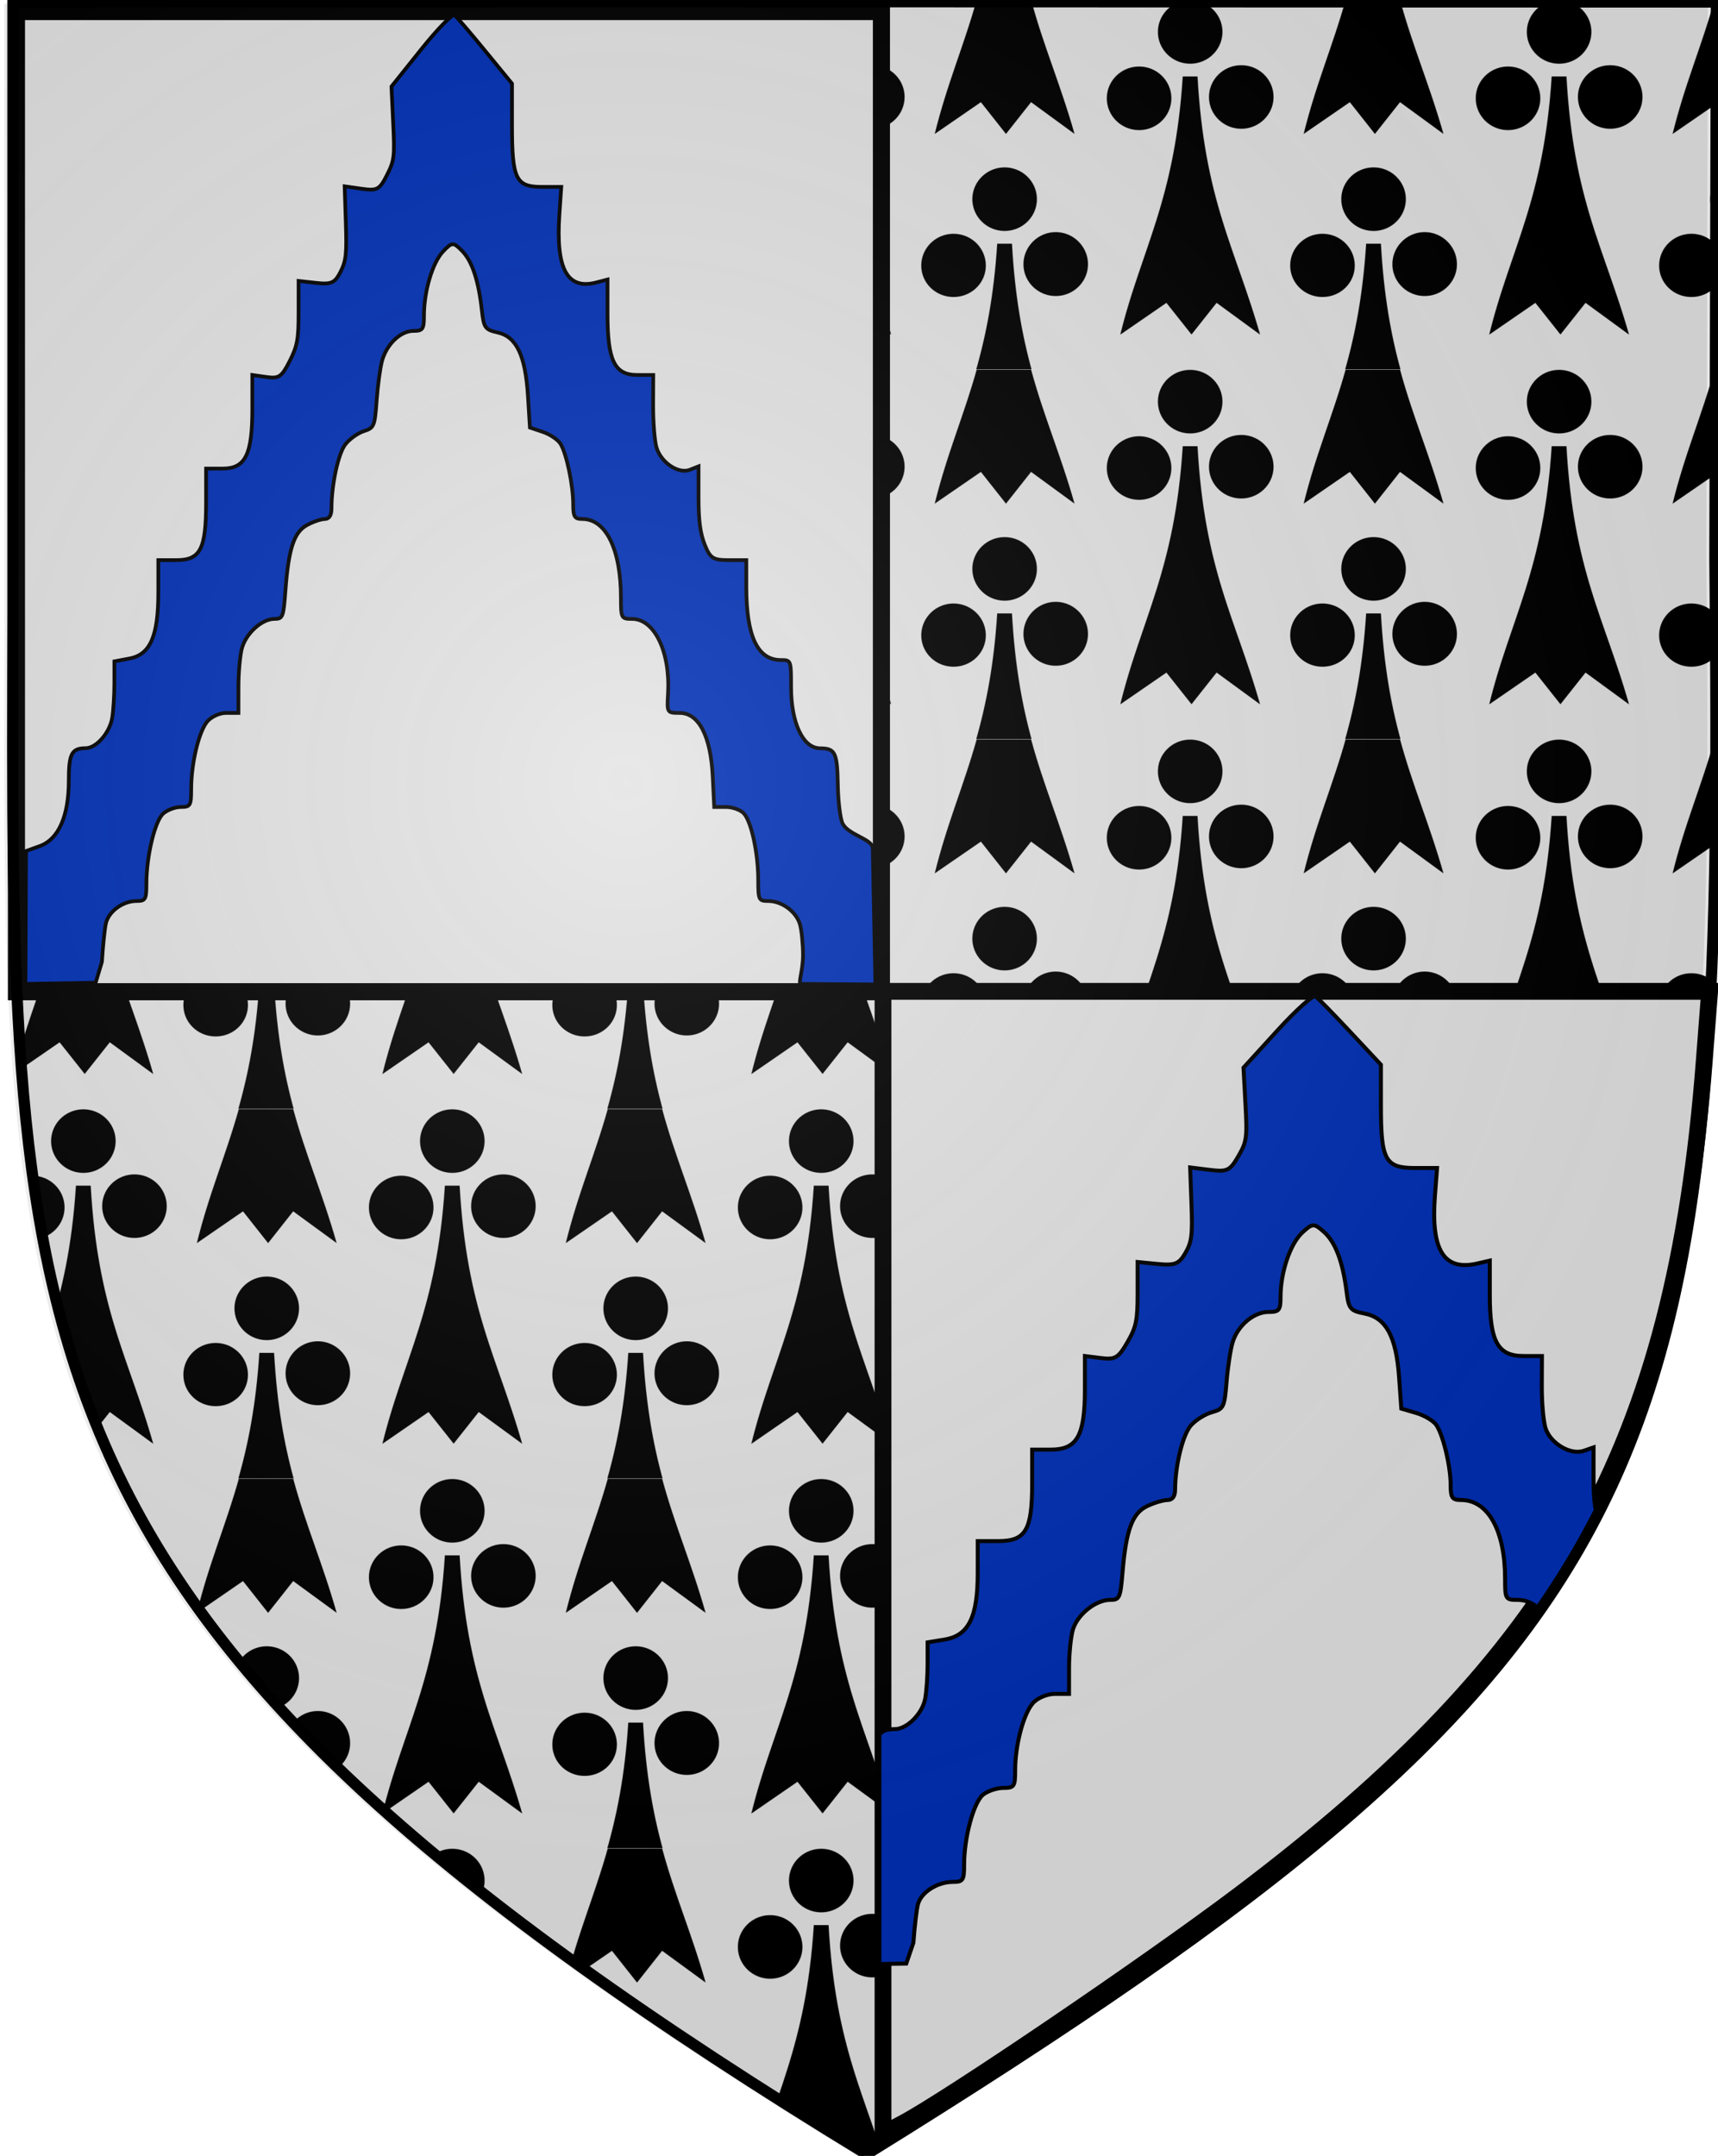
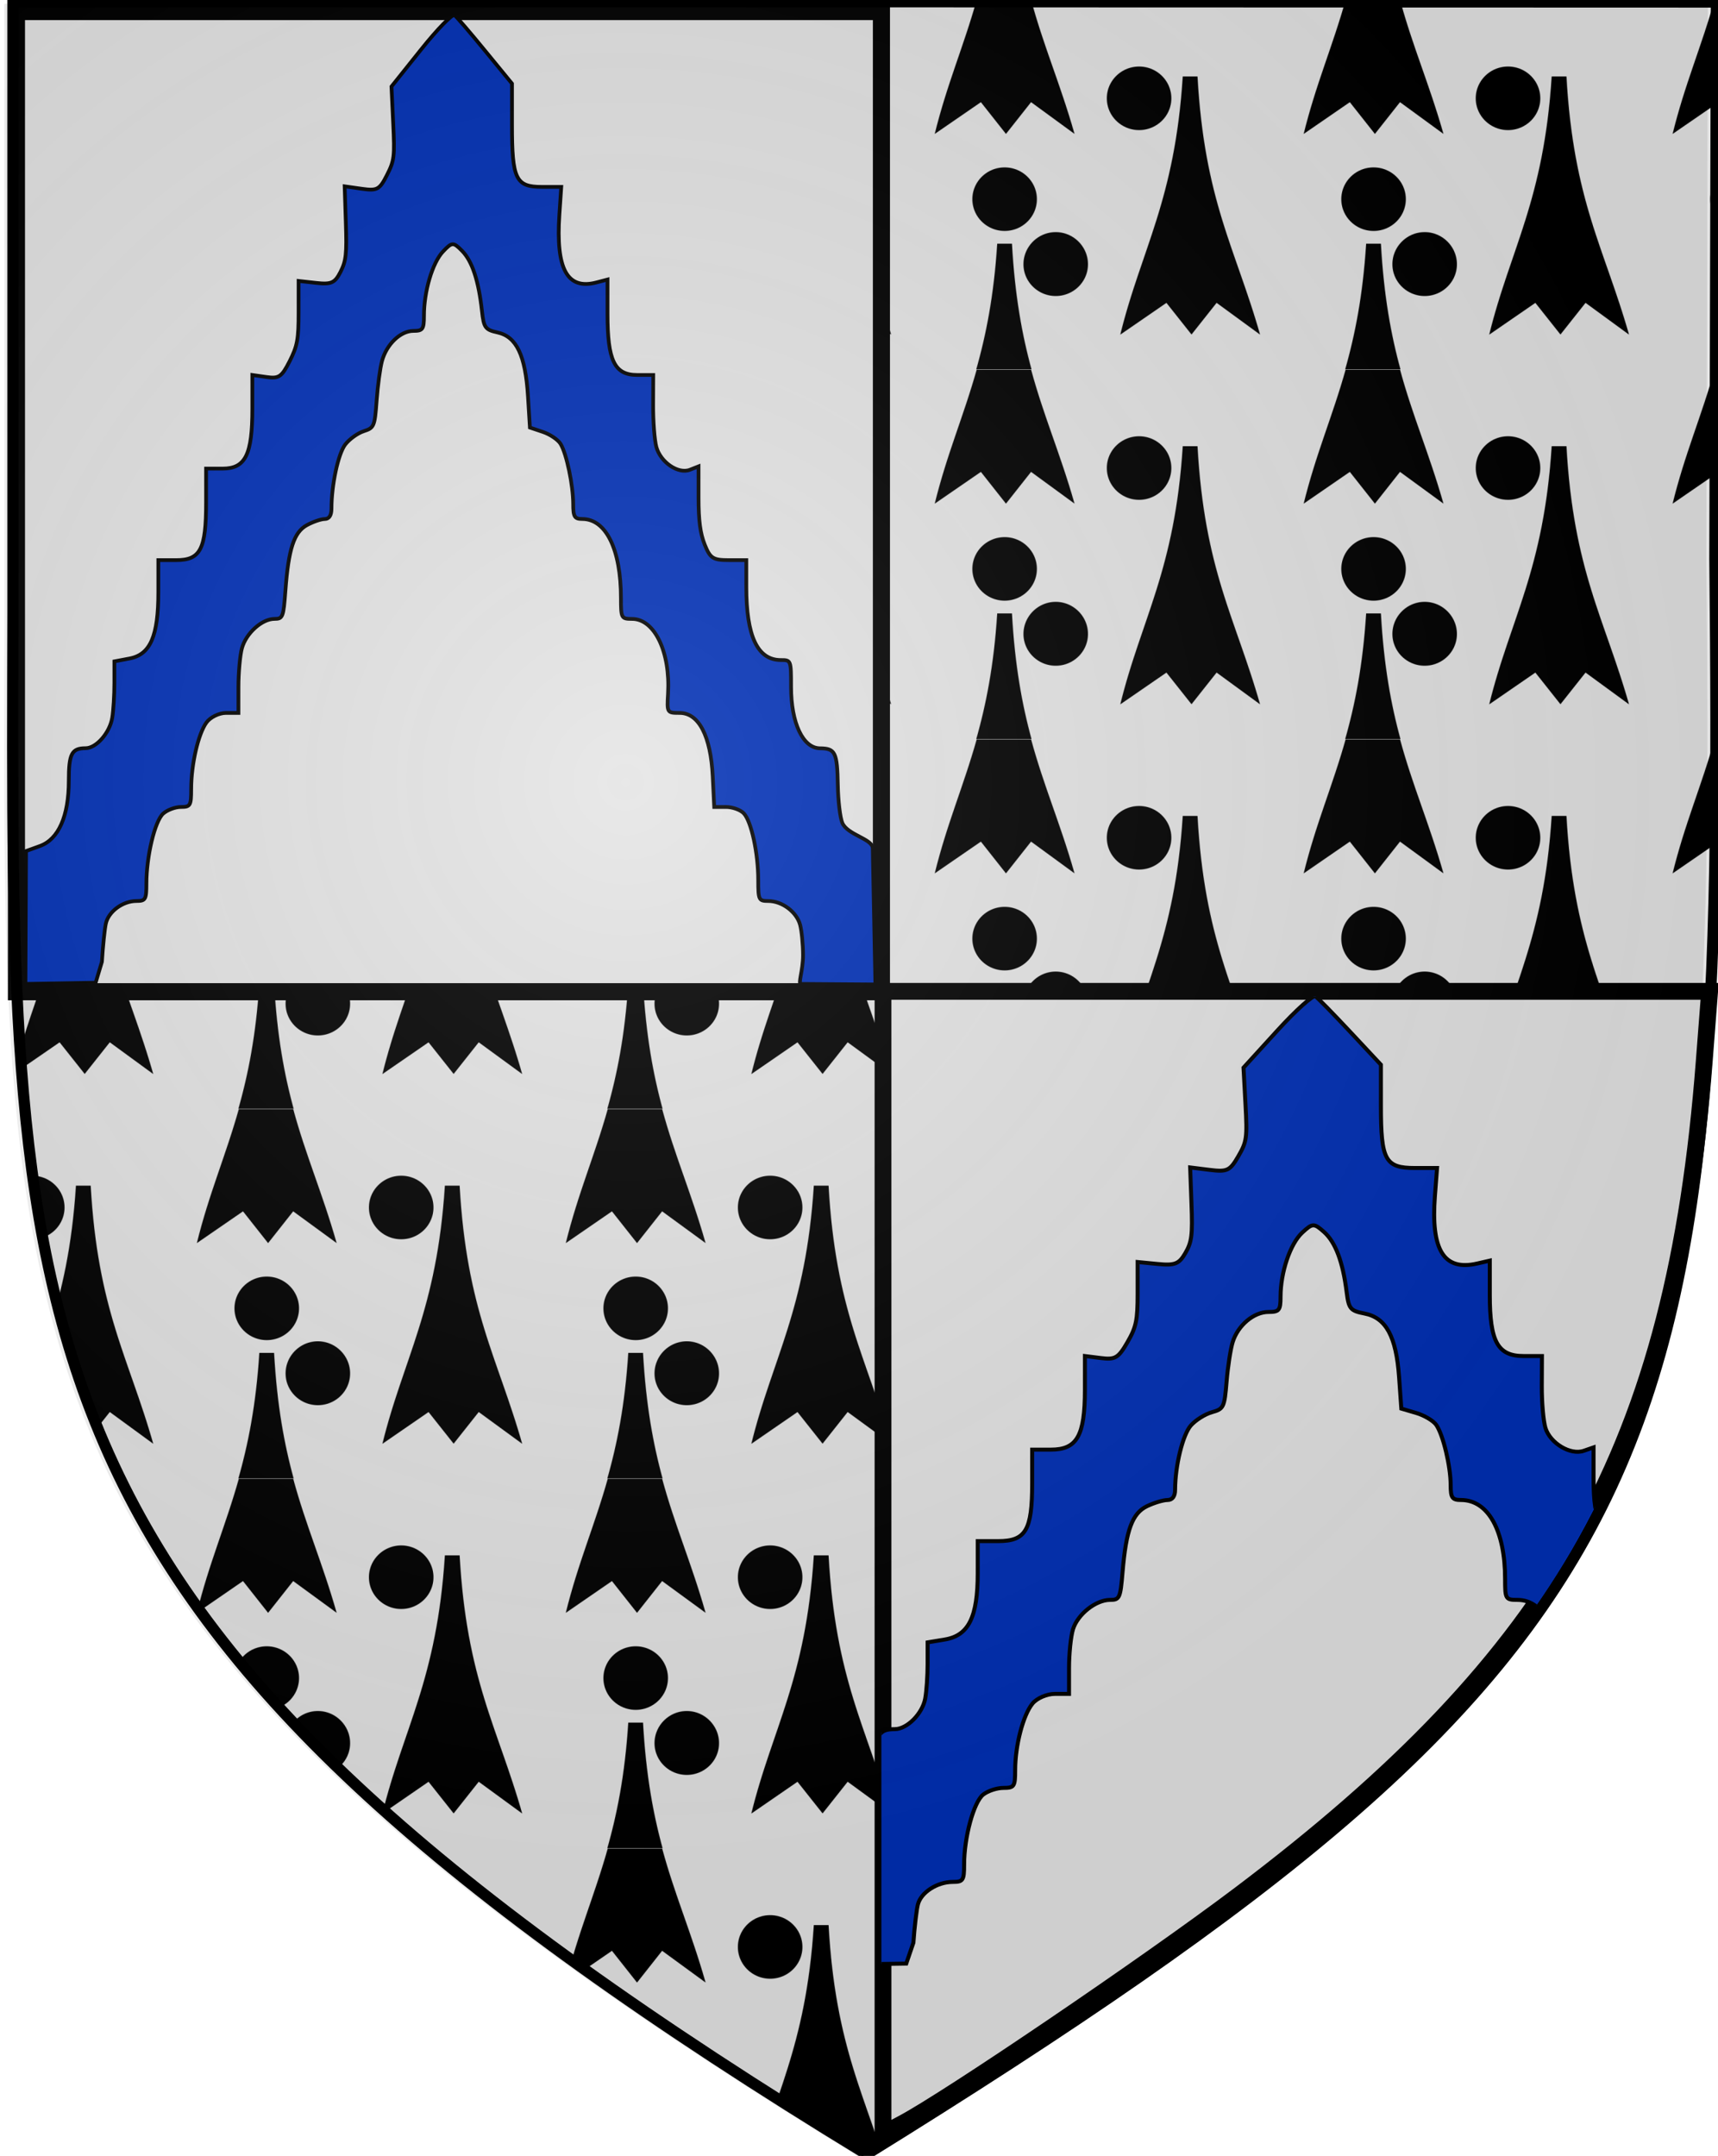
<svg xmlns="http://www.w3.org/2000/svg" xmlns:ns1="http://www.inkscape.org/namespaces/inkscape" xmlns:ns2="http://sodipodi.sourceforge.net/DTD/sodipodi-0.dtd" xmlns:xlink="http://www.w3.org/1999/xlink" id="svg2" version="1.1" ns1:version="0.48.4 r9939" width="460" height="577" ns2:docname="Ecu_du_XVIème_VK.svg">
  <defs id="defs6">
    <pattern ns1:collect="always" xlink:href="#Ermine" id="pattern5221" patternTransform="scale(0.126,0.124)" />
    <pattern ns1:stockid="Ermine" patternUnits="userSpaceOnUse" width="783.093" height="797.156" patternTransform="translate(0,0) scale(0.05,0.05)" id="Ermine" ns1:collect="always">
      <g id="g2575">
        <path style="fill:black;fill-opacity:1;fill-rule:evenodd;stroke:none;stroke-width:1;stroke-linecap:butt;stroke-linejoin:miter;stroke-miterlimit:4;stroke-opacity:1" d="M 566.875,361.31 C 529.023,361.31 498.281,392.05 498.281,429.90 C 498.281,467.75 529.023,498.46 566.875,498.46 C 604.726,498.46 635.437,467.75 635.437,429.90 C 635.437,392.05 604.726,361.31 566.875,361.31 z " id="path3042" />
-         <path style="fill:black;fill-opacity:1;fill-rule:evenodd;stroke:none;stroke-width:1;stroke-linecap:butt;stroke-linejoin:miter;stroke-miterlimit:4;stroke-opacity:1" d="M 177.156,0.34 C 139.304,0.34 108.593,31.05 108.593,68.90 C 108.593,106.75 139.304,137.5 177.156,137.5 C 215.007,137.5 245.718,106.75 245.718,68.90 C 245.718,31.05 215.007,0.34 177.156,0.34 z " id="path3052" />
        <path style="opacity:0;fill:black;fill-opacity:1;fill-rule:evenodd;stroke:none;stroke-width:1;stroke-linecap:butt;stroke-linejoin:miter;stroke-miterlimit:4;stroke-opacity:1" d="M 783.093,117.93 C 780.736,124.86 779.437,132.27 779.437,140 C 779.437,147.71 780.739,155.13 783.093,162.06 L 783.093,117.93 z " id="path3050" />
-         <path style="fill:black;fill-opacity:1;fill-rule:evenodd;stroke:none;stroke-width:1;stroke-linecap:butt;stroke-linejoin:miter;stroke-miterlimit:4;stroke-opacity:1" d="M 285.718,140.78 C 247.867,140.78 217.156,171.49 217.156,209.34 C 217.156,247.19 247.867,277.90 285.718,277.90 C 323.570,277.90 354.281,247.19 354.281,209.34 C 354.281,171.49 323.570,140.78 285.718,140.78 z " id="path3048" />
        <path style="fill:black;fill-opacity:1;fill-rule:evenodd;stroke:none;stroke-width:1;stroke-linecap:butt;stroke-linejoin:miter;stroke-miterlimit:4;stroke-opacity:1" d="M 161.375,165.06 C 144.552,433.12 73.284,537.85 28.593,722.31 L 126.687,653.71 L 180,722. L 233.312,653.65 L 325.687,722.21 C 273.529,536.18 207.547,433.42 192.75,165.06 L 161.375,165.06 z " id="path3044" />
        <path style="fill:black;fill-opacity:1;fill-rule:evenodd;stroke:none;stroke-width:1;stroke-linecap:butt;stroke-linejoin:miter;stroke-miterlimit:4;stroke-opacity:1" d="M 551.093,526.03 C 543.970,639.54 527.089,723.7 506.593,797.15 L 624,797.15 C 604.261,723.91 588.746,639.88 582.468,526.03 L 551.093,526.03 z " id="path3036" />
        <path style="fill:black;fill-opacity:1;fill-rule:evenodd;stroke:none;stroke-width:1;stroke-linecap:butt;stroke-linejoin:miter;stroke-miterlimit:4;stroke-opacity:1" d="M 675.437,501. C 637.586,501. 606.875,532.46 606.875,570.31 C 606.875,608.16 637.586,638.90 675.437,638.90 C 713.288,638.90 744.000,608.16 744,570.31 C 744,532.46 713.288,501. 675.437,501. z " id="path3040" />
        <path style="fill:black;fill-opacity:1;fill-rule:evenodd;stroke:none;stroke-width:1;stroke-linecap:butt;stroke-linejoin:miter;stroke-miterlimit:4;stroke-opacity:1" d="M 68.593,143.6 C 30.742,143.6 0,174.36 0,212.21 C 0,250.07 30.742,280.78 68.593,280.78 C 106.445,280.78 137.156,250.07 137.156,212.21 C 137.156,174.36 106.445,143.6 68.593,143.6 z " id="path3046" />
        <path style="fill:black;fill-opacity:1;fill-rule:evenodd;stroke:none;stroke-width:1;stroke-linecap:butt;stroke-linejoin:miter;stroke-miterlimit:4;stroke-opacity:1" d="M 507.406,0 C 479.357,101.33 444.335,181.71 418.312,289.1 L 516.406,220.53 L 569.718,289.09 L 623.031,220.5 L 715.406,289.03 C 685.074,180.8 650.084,100.80 623.187,0 L 507.406,0 z " id="path3054" />
-         <path style="fill:black;fill-opacity:1;fill-rule:evenodd;stroke:none;stroke-width:1;stroke-linecap:butt;stroke-linejoin:miter;stroke-miterlimit:4;stroke-opacity:1" d="M 458.281,504.6 C 420.429,504.6 389.718,535.33 389.718,573.18 C 389.718,611.03 420.429,641. 458.281,641. C 496.132,641. 526.875,611.03 526.875,573.18 C 526.875,535.33 496.132,504.62 458.281,504.6 z " id="path3038" />
      </g>
    </pattern>
    <linearGradient id="linearGradient3786">
      <stop style="stop-color:#ffffff;stop-opacity:0.136;" offset="0" id="stop3788" />
      <stop style="stop-color:#000000;stop-opacity:0.094;" offset="1" id="stop3790" />
    </linearGradient>
    <radialGradient ns1:collect="always" xlink:href="#linearGradient3786" id="radialGradient3792" cx="229.186" cy="289.061" fx="229.186" fy="289.061" r="228.092" gradientTransform="matrix(1,0,0,1.263,0,-75.971)" gradientUnits="userSpaceOnUse" />
    <radialGradient ns1:collect="always" xlink:href="#linearGradient3786" id="radialGradient3813" gradientUnits="userSpaceOnUse" gradientTransform="matrix(0.38,1.22,-1.206,0.376,376.203,-80.06)" cx="167.609" cy="225.852" fx="167.609" fy="225.852" r="228.092" />
    <radialGradient ns1:collect="always" xlink:href="#linearGradient3786-7" id="radialGradient3792-1" cx="229.186" cy="289.061" fx="229.186" fy="289.061" r="228.092" gradientTransform="matrix(1,0,0,1.263,0,-75.971)" gradientUnits="userSpaceOnUse" />
    <linearGradient id="linearGradient3786-7">
      <stop style="stop-color:#ffffff;stop-opacity:0.136;" offset="0" id="stop3788-4" />
      <stop style="stop-color:#000000;stop-opacity:0.094;" offset="1" id="stop3790-0" />
    </linearGradient>
    <clipPath clipPathUnits="userSpaceOnUse" id="clipPath5289">
      <path style="fill:none;stroke:#000000;stroke-width:4.5;stroke-miterlimit:4;stroke-dasharray:none" d="m 235.992,419.636 0,-152.883 110.664,0 110.664,0 -1.451,18.815 c -7.947,103.058 -38.897,158.49 -124.544,223.057 -24.448,18.431 -77.889,54.679 -90.202,61.182 l -5.131,2.71 0,-152.883 z" id="path5291" ns1:connector-curvature="0" />
    </clipPath>
  </defs>
  <ns2:namedview pagecolor="#ffffff" bordercolor="#666666" borderopacity="1" objecttolerance="10" gridtolerance="10" guidetolerance="10" ns1:pageopacity="0" ns1:pageshadow="2" ns1:window-width="675" ns1:window-height="741" id="namedview4" showgrid="false" ns1:zoom="0.43847487" ns1:cx="18.221562" ns1:cy="377.31056" ns1:window-x="0" ns1:window-y="0" ns1:window-maximized="0" ns1:current-layer="layer3" showguides="true" ns1:guide-bbox="true" />
  <g ns1:groupmode="layer" id="layer1" ns1:label="Champ" ns2:insensitive="true">
    <path id="path3830" style="fill:#e4e4e4;fill-opacity:1;stroke:none" d="M 230.902,577.11 C -1.411,435.567 1.806,364.169 2.322,164.624 l 0,-163.594 224.101,0 232.012,0.073 -0.413,149.061 c 2.576,243.359 -7.878,291.199 -227.121,426.944 z" ns1:connector-curvature="0" ns2:nodetypes="ccccccc" />
    <path ns2:nodetypes="ccccccc" ns1:connector-curvature="0" d="M 230.902,577.11 C -1.411,435.567 1.806,364.169 2.322,164.624 l 0,-163.594 224.101,0 232.012,0.073 -0.413,149.061 c 2.576,243.359 -7.878,291.199 -227.121,426.944 z" style="fill:url(#pattern5221);fill-opacity:1;stroke:none" id="path3005" />
    <path style="fill:#e4e4e4;fill-opacity:1;stroke:#000000;stroke-width:4.578;stroke-miterlimit:4;stroke-dasharray:none" d="m 4.404,134.256 0,-131.166 115.801,0 115.801,0 0,131.166 0,131.166 -115.801,0 -115.801,0 0,-131.166 z" id="path3001" ns1:connector-curvature="0" />
    <path style="fill:#e4e4e4;fill-opacity:1;stroke:#000000;stroke-width:4.5;stroke-miterlimit:4;stroke-dasharray:none" d="m 236.429,418.206 0,-152.883 110.664,0 110.664,0 -1.451,18.815 c -7.947,103.058 -38.897,158.49 -124.544,223.057 -24.448,18.431 -77.889,54.679 -90.202,61.182 l -5.131,2.71 0,-152.883 z" id="path3003" ns1:connector-curvature="0" />
  </g>
  <g ns1:groupmode="layer" id="layer2" ns1:label="Charges" ns2:insensitive="true">
    <path style="fill:#002fb5;fill-opacity:1;stroke:#000000" d="m 6.808,263.335 0.154,-35.56 3.734,-1.351 c 4.982,-1.802 7.726,-8.008 7.726,-17.478 0,-7.208 0.771,-8.699 4.5,-8.699 2.872,0 6.488,-4.148 7.139,-8.19 0.311,-1.928 0.565,-6.102 0.565,-9.276 l 0,-5.771 4.039,-0.764 c 5.588,-1.057 7.729,-5.98 7.729,-17.772 l 0,-8.564 4.795,0 c 6.482,0 7.991,-2.907 7.991,-15.393 l 0,-9.101 4.401,0 c 6.139,0 7.985,-3.711 7.985,-16.055 l 0,-9.001 3.781,0.543 c 3.327,0.478 4.071,-0.027 6.193,-4.205 2.08,-4.095 2.412,-5.901 2.411,-13.127 l -9.66e-4,-8.379 4.729,0.526 c 4.013,0.447 4.994,0.004 6.482,-2.925 1.514,-2.98 1.71,-4.782 1.438,-13.186 l -0.315,-9.735 4.567,0.65 c 4.122,0.587 4.777,0.236 6.729,-3.606 2.016,-3.968 2.131,-4.917 1.7,-14.005 l -0.462,-9.748 7.951,-9.936 c 4.373,-5.465 8.398,-9.589 8.944,-9.165 0.546,0.424 4.23,4.717 8.185,9.54 l 7.192,8.769 0,11.012 c 0,14.572 0.996,16.639 8.021,16.639 l 5.167,0 -0.502,7.45 c -0.982,14.568 2.096,20.178 9.94,18.118 l 2.946,-0.773 0,9.189 c 0,12.509 1.867,16.352 7.943,16.352 l 4.304,0 -0.034,7.98 c -0.019,4.389 0.369,9.464 0.863,11.278 1.113,4.094 5.871,7.339 8.972,6.118 l 2.326,-0.916 0,8.4 c 0,6.116 0.45,9.527 1.656,12.545 1.456,3.645 2.228,4.145 6.393,4.145 l 4.737,0 0,7.157 c 0,13.213 3.007,19.584 9.242,19.584 2.727,0 2.745,0.046 2.745,7.2 0,9.633 3.178,16.384 7.73,16.42 4.12,0.032 4.635,1.093 4.789,9.88 0.073,4.149 0.612,8.683 1.199,10.075 1.356,3.219 7.989,4.242 8.155,6.762 l 0.711,36.496 -19.907,-0.141 c -0.917,-0.007 0.542,-3.46 0.532,-7.751 -0.007,-2.869 -0.364,-6.51 -0.794,-8.093 -0.937,-3.448 -4.838,-6.354 -8.527,-6.354 -2.532,0 -2.678,-0.302 -2.678,-5.556 0,-7.25 -1.844,-15.772 -3.875,-17.912 -0.887,-0.935 -3.03,-1.7 -4.761,-1.7 l -3.147,0 -0.399,-8.165 c -0.529,-10.838 -3.737,-17.003 -8.847,-17.003 -3.39,0 -3.42,-0.049 -3.123,-5.112 0.654,-11.167 -3.598,-20.038 -9.61,-20.05 -2.897,-0.006 -2.997,-0.191 -2.997,-5.562 0,-13.026 -3.991,-21.185 -10.363,-21.185 -2.06,0 -2.423,-0.597 -2.423,-3.983 0,-5.046 -1.774,-13.494 -3.387,-16.126 -0.68,-1.111 -2.804,-2.546 -4.719,-3.189 l -3.481,-1.169 -0.525,-8.427 c -0.679,-10.901 -3.066,-15.9 -8.129,-17.023 -3.314,-0.735 -3.698,-1.261 -4.186,-5.726 -0.885,-8.096 -2.622,-13.365 -5.306,-16.097 -2.368,-2.41 -2.709,-2.399 -5.139,0.176 -2.819,2.989 -5.084,10.624 -5.084,17.14 0,3.634 -0.315,4.088 -2.837,4.088 -3.452,0 -7.188,3.587 -8.407,8.073 -0.497,1.827 -1.14,6.586 -1.43,10.577 -0.5,6.878 -0.68,7.305 -3.447,8.191 -1.606,0.514 -3.832,2.111 -4.947,3.548 -1.897,2.447 -3.69,10.776 -3.7,17.194 -0.003,1.801 -0.626,2.756 -1.802,2.762 -0.989,0.004 -3.146,0.746 -4.793,1.646 -3.452,1.887 -4.908,6.355 -5.74,17.614 -0.517,6.993 -0.704,7.472 -2.926,7.472 -3.361,0 -7.624,3.85 -8.718,7.873 -0.512,1.881 -0.93,6.542 -0.93,10.358 l 0,6.937 -3.352,0 c -1.843,0 -4.189,1.154 -5.212,2.565 -2.218,3.057 -4.089,11.219 -4.089,17.833 0,4.39 -0.22,4.77 -2.759,4.77 -1.518,0 -3.656,0.804 -4.751,1.787 -2.22,1.991 -4.476,11.413 -4.476,18.694 0,4.268 -0.239,4.687 -2.678,4.687 -3.641,0 -7.457,2.804 -8.175,6.009 -0.326,1.454 -0.804,6.07 -1.063,10.259 l -1.68,5.6 z" id="path5267" ns1:connector-curvature="0" ns2:nodetypes="ccssssscsscsscsscssccscscssscscscsscsscssccsscssscssscccscscssssscssscssssscsssscssssssscssssscssssssssscc" />
    <path ns2:nodetypes="ccssssscsscsscsscssccscscssscscscsscsscssccsscssscssscccscscssssscssscssssscsssscssssssscssssscssssssssscc" ns1:connector-curvature="0" id="path5269" d="m 221.221,525.855 0.175,-35.551 4.257,-1.35 c 5.68,-1.802 8.807,-8.006 8.807,-17.473 0,-7.206 0.879,-8.697 5.13,-8.697 3.274,0 7.396,-4.147 8.139,-8.187 0.354,-1.927 0.644,-6.1 0.644,-9.273 l 0,-5.769 4.605,-0.764 c 6.37,-1.057 8.811,-5.979 8.811,-17.768 l 0,-8.562 5.466,0 c 7.39,0 9.11,-2.906 9.11,-15.389 l 0,-9.099 5.018,0 c 6.999,0 9.103,-3.71 9.103,-16.05 l 0,-8.999 4.31,0.543 c 3.793,0.478 4.641,-0.027 7.06,-4.204 2.371,-4.093 2.749,-5.899 2.748,-13.124 l -0.001,-8.377 5.391,0.526 c 4.575,0.447 5.693,0.004 7.389,-2.924 1.726,-2.979 1.95,-4.781 1.64,-13.183 l -0.359,-9.732 5.206,0.65 c 4.699,0.587 5.446,0.236 7.671,-3.605 2.298,-3.967 2.429,-4.915 1.938,-14.001 l -0.527,-9.746 9.064,-9.933 c 4.985,-5.463 9.573,-9.586 10.196,-9.162 0.623,0.424 4.822,4.716 9.331,9.538 l 8.199,8.767 0,11.01 c 0,14.568 1.136,16.635 9.144,16.635 l 5.89,0 -0.572,7.448 c -1.119,14.564 2.39,20.173 11.332,18.114 l 3.358,-0.773 0,9.187 c 0,12.506 2.128,16.348 9.055,16.348 l 4.906,0 -0.039,7.978 c -0.021,4.388 0.421,9.462 0.983,11.275 1.269,4.093 6.693,7.337 10.228,6.116 l 2.651,-0.915 0,8.398 c 0,6.115 0.513,9.524 1.888,12.541 1.66,3.644 2.539,4.144 7.288,4.144 l 5.4,0 0,7.155 c 0,13.21 3.428,19.579 10.536,19.579 3.109,0 3.129,0.046 3.129,7.198 0,9.631 3.623,16.38 8.812,16.415 4.697,0.032 5.283,1.093 5.459,9.877 0.083,4.148 0.698,8.681 1.366,10.072 1.546,3.218 9.107,4.241 9.297,6.761 l 0.81,36.487 -22.693,-0.141 c -1.045,-0.007 0.618,-3.459 0.607,-7.749 -0.008,-2.868 -0.415,-6.509 -0.906,-8.091 -1.069,-3.447 -5.515,-6.352 -9.72,-6.352 -2.887,0 -3.053,-0.302 -3.053,-5.555 0,-7.249 -2.102,-15.768 -4.418,-17.908 -1.012,-0.935 -3.454,-1.699 -5.427,-1.699 l -3.588,0 -0.454,-8.163 c -0.603,-10.836 -4.26,-16.999 -10.085,-16.999 -3.865,0 -3.899,-0.049 -3.561,-5.111 0.746,-11.164 -4.102,-20.033 -10.956,-20.045 -3.302,-0.006 -3.416,-0.191 -3.416,-5.56 0,-13.022 -4.55,-21.18 -11.814,-21.18 -2.348,0 -2.762,-0.597 -2.762,-3.982 0,-5.045 -2.023,-13.49 -3.861,-16.122 -0.776,-1.111 -3.196,-2.545 -5.379,-3.188 l -3.969,-1.169 -0.599,-8.425 c -0.774,-10.898 -3.496,-15.896 -9.267,-17.019 -3.778,-0.735 -4.215,-1.26 -4.772,-5.725 -1.009,-8.094 -2.989,-13.361 -6.049,-16.093 -2.7,-2.41 -3.089,-2.398 -5.858,0.176 -3.214,2.988 -5.795,10.621 -5.795,17.136 0,3.633 -0.359,4.087 -3.234,4.087 -3.935,0 -8.194,3.587 -9.584,8.071 -0.566,1.826 -1.3,6.585 -1.63,10.575 -0.57,6.876 -0.775,7.303 -3.93,8.188 -1.831,0.514 -4.368,2.11 -5.639,3.548 -2.163,2.446 -4.206,10.773 -4.218,17.19 -0.003,1.8 -0.714,2.755 -2.055,2.761 -1.127,0.004 -3.586,0.745 -5.464,1.646 -3.935,1.886 -5.595,6.353 -6.544,17.61 -0.589,6.991 -0.803,7.47 -3.336,7.47 -3.831,0 -8.691,3.849 -9.938,7.871 -0.583,1.881 -1.06,6.541 -1.06,10.355 l 0,6.935 -3.821,0 c -2.101,0 -4.775,1.154 -5.942,2.564 -2.528,3.057 -4.661,11.216 -4.661,17.829 0,4.389 -0.25,4.768 -3.146,4.768 -1.73,0 -4.167,0.804 -5.416,1.786 -2.531,1.991 -5.103,11.41 -5.103,18.689 0,4.267 -0.273,4.686 -3.053,4.686 -4.151,0 -8.501,2.804 -9.319,6.007 -0.371,1.453 -0.917,6.069 -1.212,10.256 l -1.915,5.599 z" style="fill:#002fb5;fill-opacity:1;stroke:#000000;stroke-width:1.068" clip-path="url(#clipPath5289)" />
  </g>
  <g ns1:groupmode="layer" id="layer3" ns1:label="Reflet" ns2:insensitive="true" style="display:inline">
    <path ns2:nodetypes="ccccccc" ns1:connector-curvature="0" d="M 229.743,577.101 C -2.569,435.558 0.647,364.16 1.164,164.616 l 0,-163.594 224.101,0 232.012,0.073 -0.413,149.061 c 2.576,243.359 -7.878,291.199 -227.121,426.944 z" style="fill:url(#radialGradient3813);fill-opacity:1;stroke:none" id="path2998" />
  </g>
  <g ns1:groupmode="layer" id="layer4" ns1:label="Contour" ns2:insensitive="true">
    <path id="path3794" style="fill:none;stroke:#000000;stroke-width:3;stroke-miterlimit:4;stroke-dasharray:none" d="M 232.042,576.539 C -0.271,434.997 2.946,363.599 3.463,164.054 l 0,-163.594 224.101,0 232.012,0.073 -0.413,149.061 c 2.576,243.359 -7.878,291.199 -227.121,426.944 z" ns1:connector-curvature="0" ns2:nodetypes="ccccccc" />
  </g>
</svg>